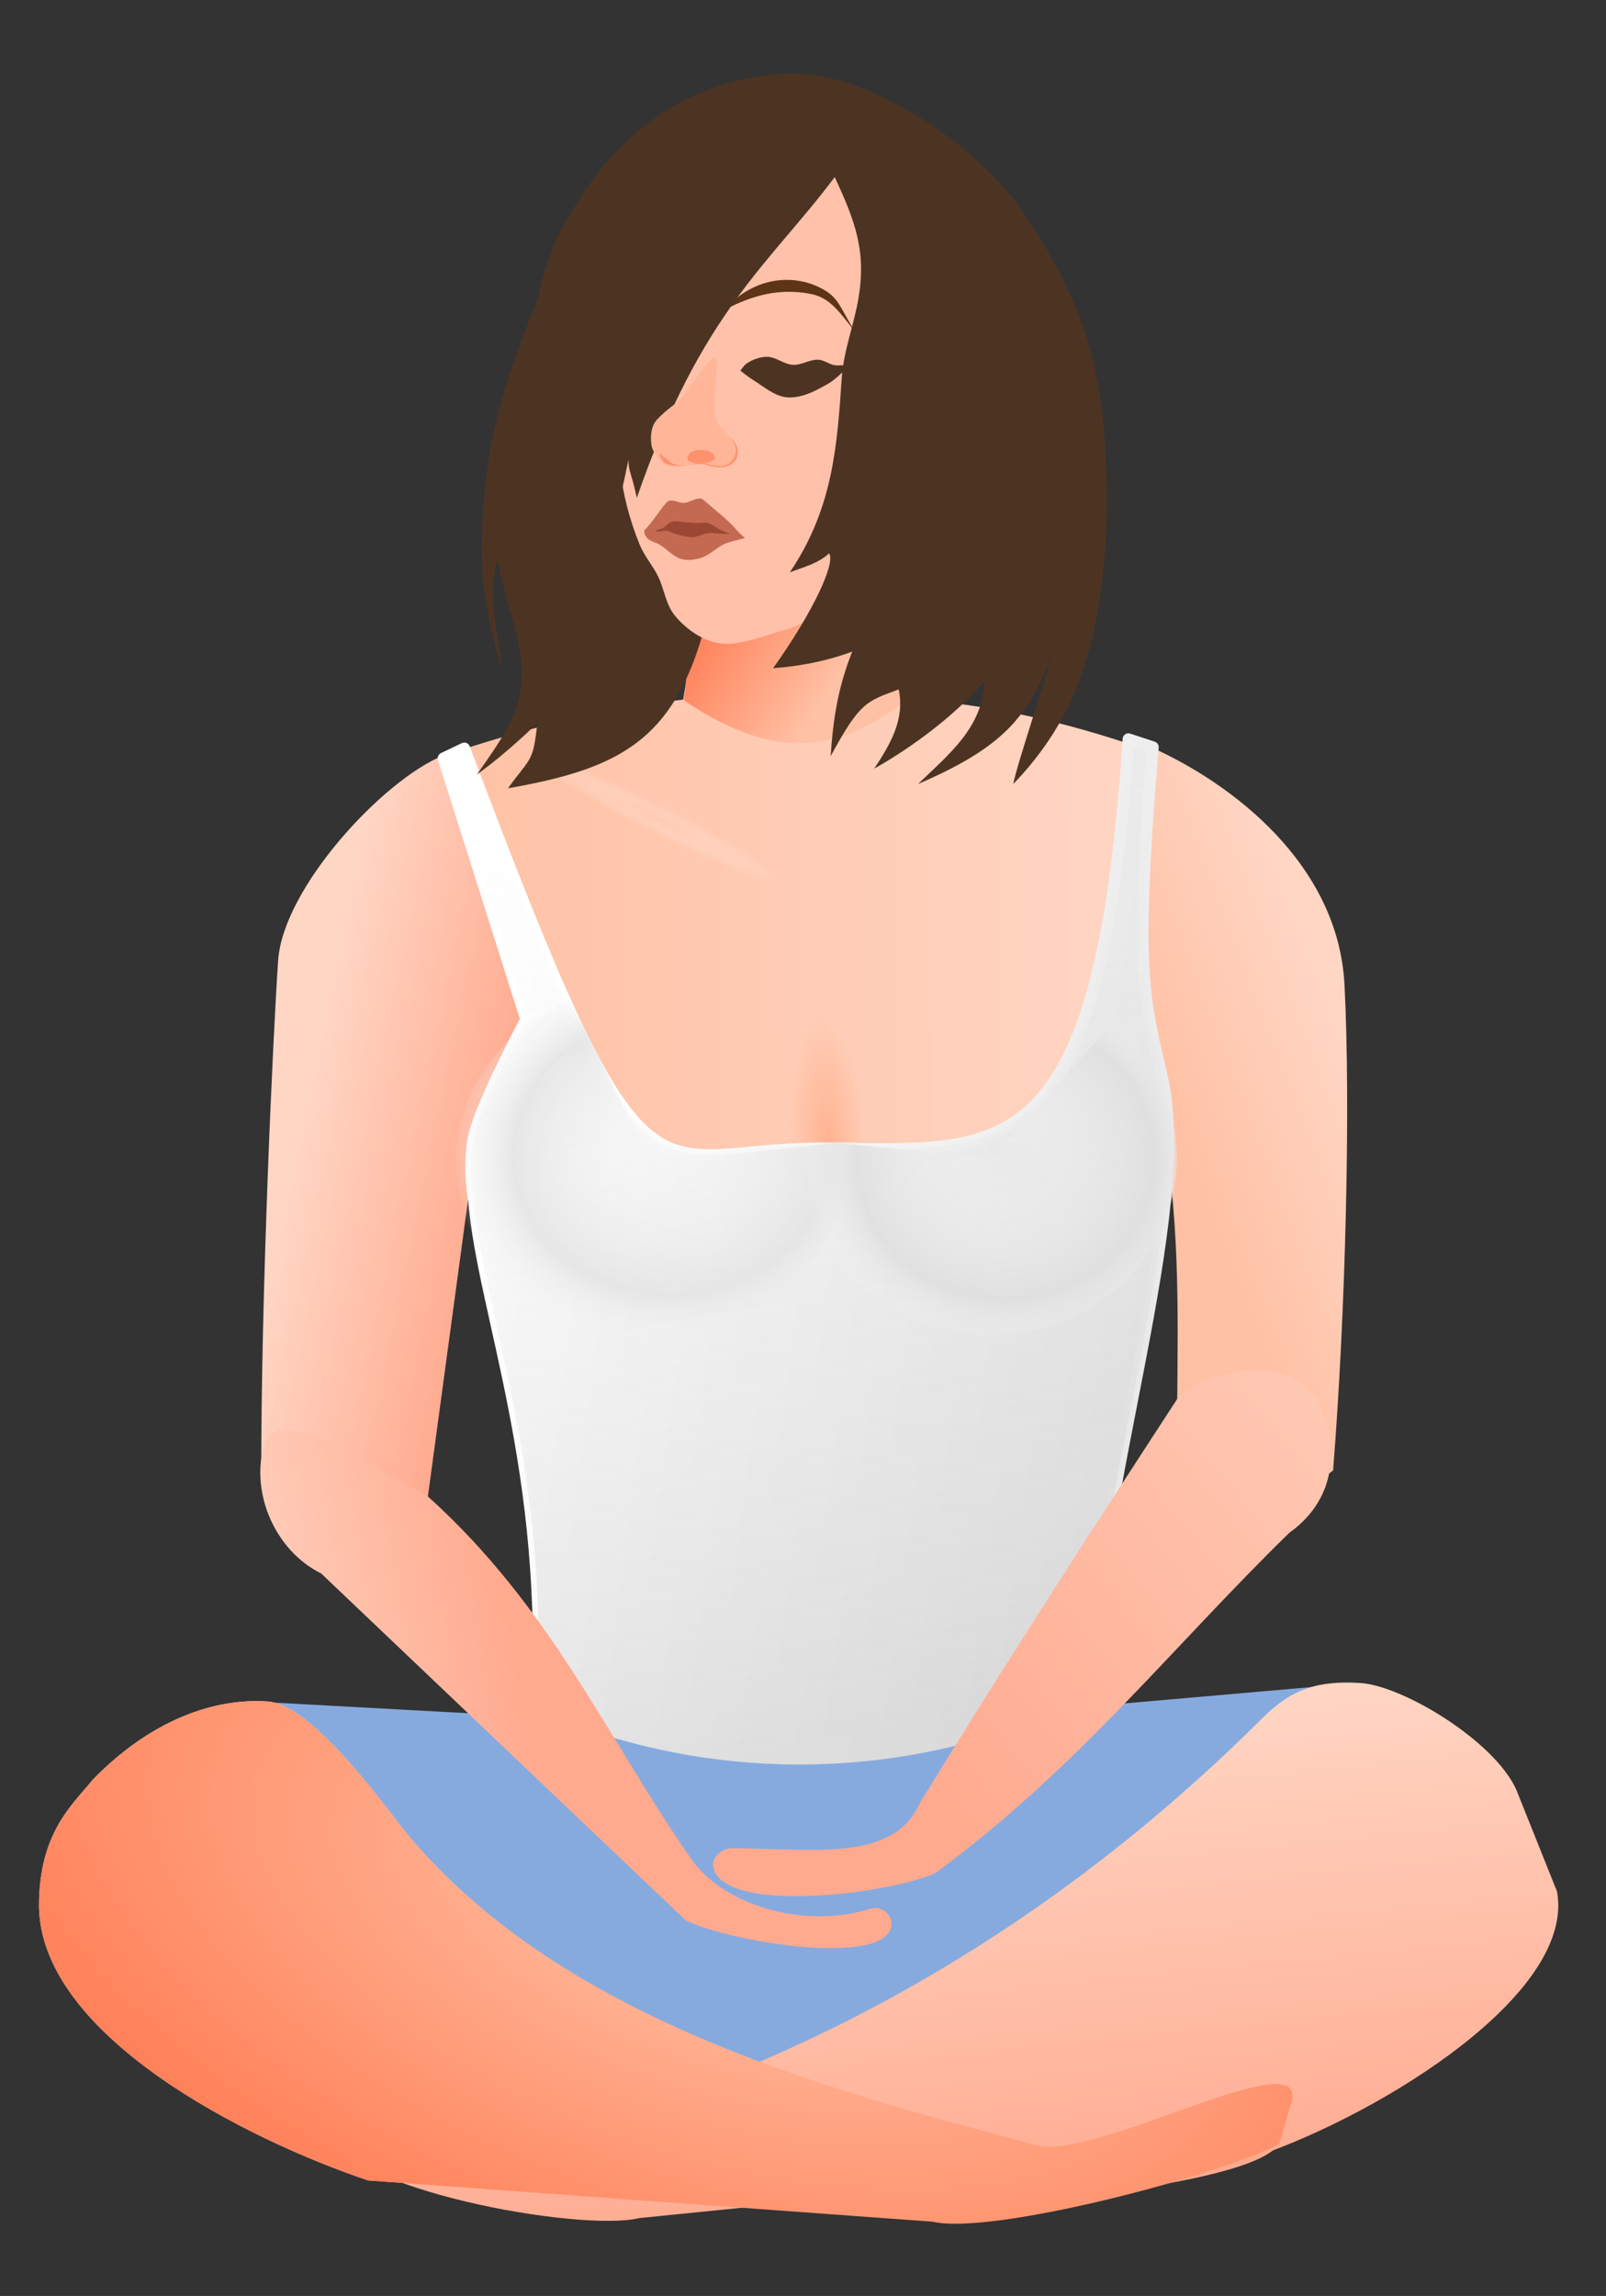
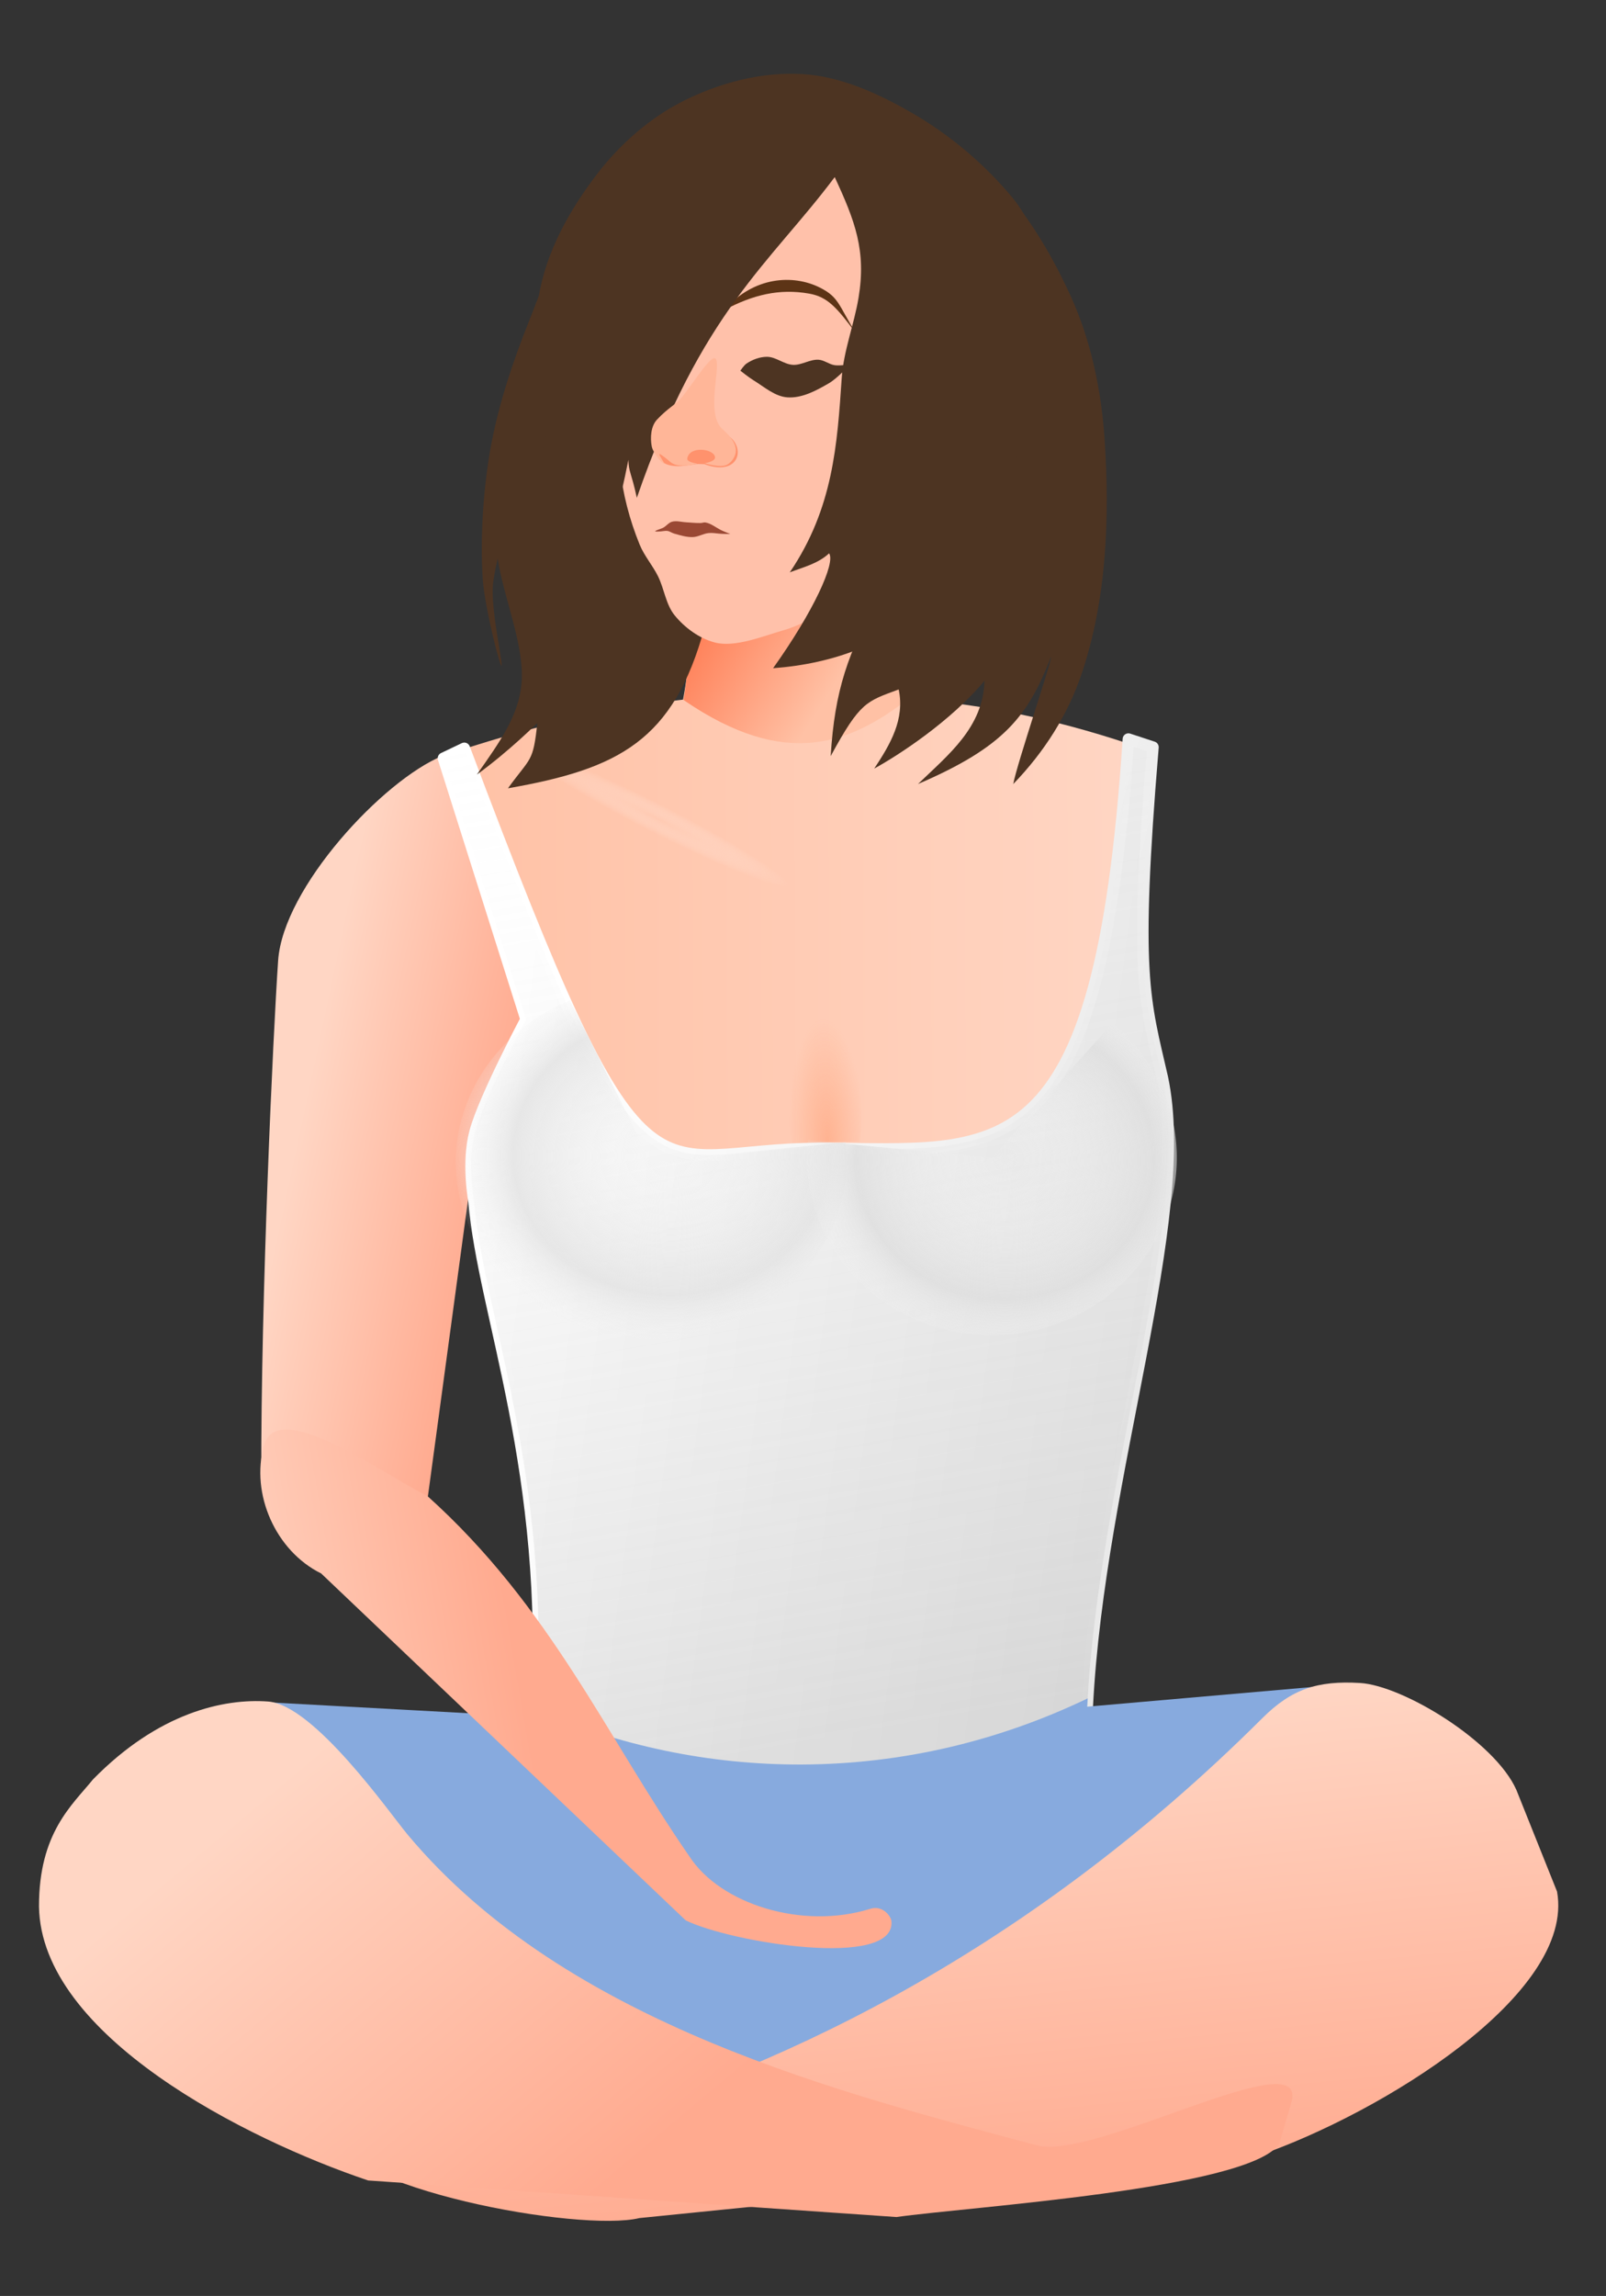
<svg xmlns="http://www.w3.org/2000/svg" xmlns:xlink="http://www.w3.org/1999/xlink" width="233mm" height="333mm" version="1.1" viewBox="0 0 825.59 1179.9">
  <rect x="0" y="0" width="825.59" height="1179.9" fill="#333333" stroke="none" />
  <defs>
    <linearGradient id="q" x1="216.13" x2="479.18" y1="355.7" y2="355.7" gradientTransform="matrix(-.31 .164 .16 .302 383.62 295.98)" gradientUnits="userSpaceOnUse" xlink:href="#j" />
    <linearGradient id="r" x1="339.82" x2="384.66" y1="297.21" y2="268.9" gradientTransform="matrix(-.31 .164 .164 .31 380.19 289.51)" gradientUnits="userSpaceOnUse" xlink:href="#h" />
    <linearGradient id="h">
      <stop stop-color="#ffc1a5" offset="0" />
      <stop stop-color="#ff8058" offset="1" />
    </linearGradient>
    <linearGradient id="j">
      <stop stop-color="#ffd6c4" offset="0" />
      <stop stop-color="#ffc1a5" offset="1" />
    </linearGradient>
    <linearGradient id="s" x1="147.87" x2="213.45" y1="407.63" y2="432.43" gradientTransform="matrix(-.31 .164 .164 .31 380.19 289.51)" gradientUnits="userSpaceOnUse" xlink:href="#j" />
    <linearGradient id="t" x1="546.76" x2="472.36" y1="518.99" y2="534.49" gradientTransform="matrix(-.31 .164 .158 .298 384.08 296.85)" gradientUnits="userSpaceOnUse" xlink:href="#e" />
    <linearGradient id="u" x1="455.23" x2="155.33" y1="490.01" y2="565.64" gradientTransform="matrix(-.31 .164 .164 .31 380.19 289.51)" gradientUnits="userSpaceOnUse" xlink:href="#i" />
    <linearGradient id="i">
      <stop stop-color="#fff" offset="0" />
      <stop stop-color="#e3e3e3" offset="1" />
    </linearGradient>
    <linearGradient id="v" x1="463.29" x2="179.51" y1="496.83" y2="535.26" gradientTransform="matrix(-.31 .164 .164 .31 380.19 289.51)" gradientUnits="userSpaceOnUse" xlink:href="#i" />
    <linearGradient id="w" x1="360.93" x2="433.95" y1="678.15" y2="261.08" gradientTransform="matrix(-.31 .164 .164 .31 380.19 289.51)" gradientUnits="userSpaceOnUse">
      <stop stop-color="#bbb" stop-opacity=".368" offset="0" />
      <stop stop-color="#fff" stop-opacity="0" offset="1" />
    </linearGradient>
    <linearGradient id="x" x1="74.263" x2="305.69" y1="502.75" y2="688.59" gradientTransform="matrix(-.31 .164 .164 .31 380.19 289.51)" gradientUnits="userSpaceOnUse" xlink:href="#e" />
    <linearGradient id="y" x1="-385.47" x2="-278.64" y1="814.97" y2="758.13" gradientTransform="matrix(.351 -.009 .073 .343 380.19 289.51)" gradientUnits="userSpaceOnUse" xlink:href="#e" />
    <linearGradient id="z" x1="316.87" x2="342.84" y1="598.37" y2="784.6" gradientTransform="matrix(-.263 .232 .232 .263 379.69 288.58)" gradientUnits="userSpaceOnUse" xlink:href="#e" />
    <linearGradient id="e">
      <stop stop-color="#ffd6c4" offset="0" />
      <stop stop-color="#ffaa8f" offset="1" />
    </linearGradient>
    <linearGradient id="aa" x1="518.35" x2="395.6" y1="671.43" y2="818.35" gradientTransform="matrix(-.31 .164 .164 .31 380.19 289.51)" gradientUnits="userSpaceOnUse" xlink:href="#e" />
    <radialGradient id="m" cx="-6.242" cy="401.33" r="86.138" gradientTransform="matrix(1.101 0 1.1721e-8 .834 -.114 71.467)" gradientUnits="userSpaceOnUse">
      <stop stop-color="#f7f7f7" stop-opacity="0" offset="0" />
      <stop stop-color="#e4e4e4" stop-opacity=".867" offset=".715" />
      <stop stop-color="#f5f5f5" stop-opacity="0" offset="1" />
    </radialGradient>
    <radialGradient id="l" cx="6.899" cy="404.84" r="86.138" gradientTransform="matrix(1.101 0 1.1721e-8 .834 -.114 71.467)" gradientUnits="userSpaceOnUse">
      <stop stop-color="#f7f7f7" stop-opacity="0" offset="0" />
      <stop stop-color="#dfdfdf" stop-opacity=".867" offset=".715" />
      <stop stop-color="#f5f5f5" stop-opacity="0" offset="1" />
    </radialGradient>
    <linearGradient id="p">
      <stop stop-color="#ffcbb4" stop-opacity=".69" offset="0" />
      <stop stop-color="#fff1eb" stop-opacity="0" offset="1" />
    </linearGradient>
    <radialGradient id="n" cx="367.53" cy="725.27" r="230.22" gradientTransform="matrix(-.456 .081 .04 .223 523.54 388.92)" gradientUnits="userSpaceOnUse" xlink:href="#h" />
    <radialGradient id="o" cx="980.26" cy="460.2" r="22.263" gradientTransform="matrix(.194 -.111 .348 .605 .078 315.35)" gradientUnits="userSpaceOnUse">
      <stop stop-color="#ff8b58" stop-opacity=".386" offset="0" />
      <stop stop-color="#ff8b58" stop-opacity="0" offset="1" />
    </radialGradient>
    <radialGradient id="g" cx="1048.5" cy="457.24" r="80.483" gradientTransform="matrix(1 0 0 .793 0 94.454)" gradientUnits="userSpaceOnUse" xlink:href="#p" />
    <linearGradient id="ae" x1="53.063" x2="55.06" y1="235.49" y2="240.71" gradientUnits="userSpaceOnUse" xlink:href="#a" />
    <linearGradient id="af" x1="38.532" x2="40.315" y1="223.36" y2="223.84" gradientUnits="userSpaceOnUse" xlink:href="#c" />
    <linearGradient id="ag" x1="53.208" x2="54.59" y1="221.94" y2="225.56" gradientUnits="userSpaceOnUse" xlink:href="#c" />
    <linearGradient id="ah" x1="53.88" x2="53.169" y1="231.12" y2="229.26" gradientUnits="userSpaceOnUse">
      <stop stop-color="#C295BA" offset="0" />
      <stop stop-color="#E2BFD9" offset="1" />
    </linearGradient>
    <linearGradient id="ai" x1="42.895" x2="44.564" y1="213.77" y2="214.22" gradientUnits="userSpaceOnUse" xlink:href="#c" />
    <linearGradient id="aj" x1="53.864" x2="53.01" y1="221.52" y2="219.29" gradientUnits="userSpaceOnUse" xlink:href="#k" />
    <linearGradient id="ak" x1="29.256" x2="36.888" y1="199.89" y2="201.26" gradientUnits="userSpaceOnUse">
      <stop stop-color="#D4ACCD" offset="0" />
      <stop stop-color="#EFD9E9" offset="1" />
    </linearGradient>
    <linearGradient id="al" x1="40.121" x2="46.658" y1="225.82" y2="227.61" gradientUnits="userSpaceOnUse" xlink:href="#a" />
    <linearGradient id="am" x1="57.107" x2="60.046" y1="228.03" y2="235.72" gradientUnits="userSpaceOnUse" xlink:href="#a" />
    <linearGradient id="an" x1="40.772" x2="34.744" y1="221.18" y2="219.53" gradientUnits="userSpaceOnUse" xlink:href="#b" />
    <linearGradient id="ao" x1="50.507" x2="51.157" y1="229.69" y2="231.39" gradientUnits="userSpaceOnUse" xlink:href="#d" />
    <linearGradient id="ap" x1="50.889" x2="53.312" y1="231.04" y2="237.37" gradientUnits="userSpaceOnUse" xlink:href="#c" />
    <linearGradient id="aq" x1="43.117" x2="37.876" y1="214.79" y2="213.36" gradientUnits="userSpaceOnUse" xlink:href="#b" />
    <linearGradient id="ar" x1="51.757" x2="48.063" y1="233.16" y2="223.5" gradientUnits="userSpaceOnUse" xlink:href="#b" />
    <linearGradient id="as" x1="36.939" x2="38.771" y1="220.11" y2="220.61" gradientUnits="userSpaceOnUse" xlink:href="#d" />
    <linearGradient id="at" x1="31.572" x2="32.6" y1="202.8" y2="202.98" gradientUnits="userSpaceOnUse" xlink:href="#d" />
    <linearGradient id="au" x1="33.485" x2="34.543" y1="203.13" y2="203.32" gradientUnits="userSpaceOnUse" xlink:href="#d" />
    <linearGradient id="av" x1="40.961" x2="43.395" y1="218.41" y2="219.08" gradientUnits="userSpaceOnUse" xlink:href="#c" />
    <linearGradient id="aw" x1="33.958" x2="36.242" y1="201.69" y2="202.1" gradientUnits="userSpaceOnUse" xlink:href="#b" />
    <linearGradient id="ay" x1="38.378" x2="39.917" y1="219.05" y2="219.48" gradientUnits="userSpaceOnUse" xlink:href="#d" />
    <linearGradient id="az" x1="36.146" x2="41.85" y1="205.2" y2="206.22" gradientUnits="userSpaceOnUse" xlink:href="#a" />
    <linearGradient id="ba" x1="54.071" x2="58.562" y1="222.64" y2="234.39" gradientUnits="userSpaceOnUse" xlink:href="#a" />
    <linearGradient id="bb" x1="42.544" x2="50.935" y1="215.32" y2="217.61" gradientUnits="userSpaceOnUse" xlink:href="#a" />
    <linearGradient id="k" x1="40.075" x2="35.625" y1="199.14" y2="198.34" gradientUnits="userSpaceOnUse">
      <stop stop-color="#C192B1" offset="0" />
      <stop stop-color="#EFD9E9" offset="1" />
    </linearGradient>
    <linearGradient id="bc" x1="33.624" x2="52.453" y1="217.34" y2="222.49" gradientUnits="userSpaceOnUse" xlink:href="#f" />
    <linearGradient id="d" x1="48.361" x2="49.167" y1="229.73" y2="231.84" gradientUnits="userSpaceOnUse">
      <stop stop-color="#F7C44A" offset="0" />
      <stop stop-color="#FFFA94" offset="1" />
    </linearGradient>
    <linearGradient id="bd" x1="50.01" x2="58.873" y1="219.32" y2="242.5" gradientUnits="userSpaceOnUse" xlink:href="#f" />
    <linearGradient id="be" x1="36.537" x2="39.599" y1="200.77" y2="201.32" gradientUnits="userSpaceOnUse" xlink:href="#c" />
    <linearGradient id="c" x1="32.124" x2="35.98" y1="205.59" y2="206.28" gradientUnits="userSpaceOnUse">
      <stop stop-color="#E2BFD9" offset="0" />
      <stop stop-color="#F3E6F1" offset="1" />
    </linearGradient>
    <linearGradient id="f" x1="25.817" x2="42.024" y1="201.21" y2="204.12" gradientUnits="userSpaceOnUse">
      <stop stop-color="#1F1A17" offset="0" />
      <stop stop-color="#1F1A17" offset="1" />
    </linearGradient>
    <linearGradient id="ab" x1="39.554" x2="51.131" y1="221.25" y2="224.41" gradientUnits="userSpaceOnUse" xlink:href="#a" />
    <linearGradient id="ac" x1="40.922" x2="51.942" y1="218.14" y2="221.16" gradientUnits="userSpaceOnUse" xlink:href="#a" />
    <linearGradient id="ad" x1="56.509" x2="60.512" y1="219.67" y2="230.14" gradientUnits="userSpaceOnUse" xlink:href="#a" />
    <linearGradient id="a" x1="32.062" x2="40.998" y1="205.62" y2="207.23" gradientUnits="userSpaceOnUse">
      <stop stop-color="#C192B1" offset="0" />
      <stop stop-color="#E2BFD9" offset="1" />
    </linearGradient>
    <linearGradient id="b" x1="33.184" x2="26.486" y1="206.41" y2="205.21" gradientUnits="userSpaceOnUse">
      <stop stop-color="#C295BA" offset="0" />
      <stop stop-color="#EFD9E9" offset="1" />
    </linearGradient>
    <style type="text/css">.str3 {stroke:black;stroke-width:0.076;stroke-linejoin:bevel}
    .str1 {stroke:black;stroke-width:0.153}
    .str0 {stroke:black;stroke-width:0.176}
    .str2 {stroke:black;stroke-width:0.177}
    .fil11 {fill:none}
    .fil20 {fill:black}
    .fil18 {fill:#00CCFF}
    .fil14 {fill:#330000}
    .fil13 {fill:#336633}
    .fil10 {fill:#660000}
    .fil15 {fill:#990000}
    .fil4 {fill:#990033}
    .fil8 {fill:#996600}
    .fil21 {fill:#AF8E34}
    .fil9 {fill:#E5E5E5}
    .fil12 {fill:#E69B8A}
    .fil19 {fill:#E86F43}
    .fil17 {fill:#F3EC0B}
    .fil27 {fill:#FCADA6}
    .fil26 {fill:#FCB3AB}
    .fil25 {fill:#FCB8B0}
    .fil24 {fill:#FCBDB5}
    .fil23 {fill:#FCC3BA}
    .fil22 {fill:#FCC8BF}
    .fil5 {fill:#FCCDC3}
    .fil3 {fill:#FF3300}
    .fil16 {fill:#FFFB06}
    .fil7 {fill:white}
    .fil6 {fill:black;fill-rule:nonzero}
    .fil1 {fill:#B7B7B7;fill-rule:nonzero}
    .fil2 {fill:#CDCDCD;fill-rule:nonzero}
    .fil0 {fill:white;fill-rule:nonzero}
    .fil32 {fill:url(#b)}
    .fil30 {fill:url(#a)}
    .fil57 {fill:url(#ad)}
    .fil40 {fill:url(#ac)}
    .fil41 {fill:url(#ab)}
    .fil28 {fill:url(#f)}
    .fil37 {fill:url(#c)}
    .fil31 {fill:url(#be)}
    .fil51 {fill:url(#bd)}
    .fil60 {fill:url(#d)}
    .fil39 {fill:url(#bc)}
    .fil38 {fill:url(#k)}
    .fil42 {fill:url(#bb)}
    .fil54 {fill:url(#ba)}
    .fil29 {fill:url(#az)}
    .fil49 {fill:url(#ay)}
    .fil34 {fill:url(#aw)}
    .fil45 {fill:url(#av)}
    .fil35 {fill:url(#au)}
    .fil36 {fill:url(#at)}
    .fil50 {fill:url(#as)}
    .fil56 {fill:url(#ar)}
    .fil46 {fill:url(#aq)}
    .fil55 {fill:url(#ap)}
    .fil59 {fill:url(#ao)}
    .fil48 {fill:url(#an)}
    .fil53 {fill:url(#am)}
    .fil43 {fill:url(#al)}
    .fil33 {fill:url(#ak)}
    .fil62 {fill:url(#aj)}
    .fil44 {fill:url(#ai)}
    .fil58 {fill:url(#ah)}
    .fil61 {fill:url(#ag)}
    .fil47 {fill:url(#af)}
    .fil52 {fill:url(#ae)}</style>
    <pattern id="ax" width="254.176" height="182.563" patternTransform="translate(105 -34.062)" patternUnits="userSpaceOnUse" viewBox="105 -33.886 254 182.386">
      <clipPath>
        <path d="m105 148.5h254v-182.39h-254v182.39z" />
      </clipPath>
      <polygon class="fil0" points="79.6 -59.286 384.4 -59.286 384.4 173.9 79.6 173.9" />
    </pattern>
    <pattern id="bf" width="254.176" height="182.563" patternTransform="translate(105 -34.062)" patternUnits="userSpaceOnUse" viewBox="105 -33.886 254 182.386">
      <clipPath>
        <path d="m105 148.5h254v-182.39h-254v182.39z" />
      </clipPath>
      <polygon class="fil0" points="79.6 -59.286 384.4 -59.286 384.4 173.9 79.6 173.9" />
    </pattern>
    <style type="text/css">.str0 {stroke:#1F1A17;stroke-width:0.076}
    .str1 {stroke:#DD733A;stroke-width:0.076}
    .str2 {stroke:#E6BD9C;stroke-width:0.076}
    .fil3 {fill:#1F1A17}
    .fil13 {fill:#383431}
    .fil12 {fill:#4D4948}
    .fil15 {fill:#605D5C}
    .fil9 {fill:#8F5444}
    .fil16 {fill:#DA251D}
    .fil11 {fill:white}
    .fil5 {fill:#4A371D}
    .fil4 {fill:#DD733A}
    .fil6 {fill:#E6BD9C}
    .fil8 {fill:#EF4200}
    .fil10 {fill:#F1B55A}
    .fil18 {fill:#FFAD1E}
    .fil7 {fill:#FFEFCE}
    .fil1 {fill:#B7B7B7;fill-rule:nonzero}
    .fil2 {fill:#CDCDCD;fill-rule:nonzero}
    .fil0 {fill:white;fill-rule:nonzero}
    .fil14 {fill:url(#b)}
    .fil17 {fill:url(#a)}</style>
    <style type="text/css">.fil6 {fill:#0093DD}
    .fil10 {fill:#1F1A17}
    .fil5 {fill:#DA251D}
    .fil3 {fill:#E77817}
    .fil9 {fill:#EF9BA0}
    .fil11 {fill:white}
    .fil7 {fill:#962929}
    .fil4 {fill:#F7C6C6}
    .fil8 {fill:#1F1A17;fill-rule:nonzero}
    .fil1 {fill:#B7B7B7;fill-rule:nonzero}
    .fil2 {fill:#CDCDCD;fill-rule:nonzero}
    .fil0 {fill:white;fill-rule:nonzero}</style>
    <style type="text/css">.fil3 {fill:#1F1A17}
    .fil1 {fill:#B7B7B7;fill-rule:nonzero}
    .fil2 {fill:#CDCDCD;fill-rule:nonzero}
    .fil0 {fill:white;fill-rule:nonzero}</style>
    <style type="text/css">.fil3 {fill:#A15E1D}
    .fil1 {fill:#B7B7B7;fill-rule:nonzero}
    .fil2 {fill:#CDCDCD;fill-rule:nonzero}
    .fil0 {fill:white;fill-rule:nonzero}</style>
    <style type="text/css">.fil3 {fill:#1F1A17}
    .fil4 {fill:#DA251D}
    .fil8 {fill:#DEDEDD}
    .fil6 {fill:#EFEEEE}
    .fil7 {fill:#FCDB00}
    .fil5 {fill:white}
    .fil1 {fill:#B7B7B7;fill-rule:nonzero}
    .fil2 {fill:#CDCDCD;fill-rule:nonzero}
    .fil0 {fill:white;fill-rule:nonzero}</style>
    <style type="text/css">.str0 {stroke:#1F1A17;stroke-width:0.076;stroke-linecap:round}
    .fil4 {fill:none}
    .fil3 {fill:#C2C1C1}
    .fil5 {fill:white}
    .fil1 {fill:#B7B7B7;fill-rule:nonzero}
    .fil2 {fill:#CDCDCD;fill-rule:nonzero}
    .fil0 {fill:white;fill-rule:nonzero}</style>
    <style type="text/css">.fil3 {fill:black}
    .fil1 {fill:#B7B7B7;fill-rule:nonzero}
    .fil2 {fill:#CDCDCD;fill-rule:nonzero}
    .fil0 {fill:white;fill-rule:nonzero}</style>
    <style type="text/css">.fil8 {fill:#0093DD}
    .fil10 {fill:#1F1A17}
    .fil7 {fill:#495F5F}
    .fil5 {fill:#A29962}
    .fil6 {fill:#DA251D}
    .fil11 {fill:#FFF500}
    .fil4 {fill:#1F1A17}
    .fil3 {fill:#E77817}
    .fil9 {fill:white}
    .fil1 {fill:#B7B7B7;fill-rule:nonzero}
    .fil2 {fill:#CDCDCD;fill-rule:nonzero}
    .fil0 {fill:white;fill-rule:nonzero}</style>
    <style type="text/css">.fil3 {fill:#D2B766}
    .fil4 {fill:#FFFCC8}
    .fil1 {fill:#B7B7B7;fill-rule:nonzero}
    .fil2 {fill:#CDCDCD;fill-rule:nonzero}
    .fil0 {fill:white;fill-rule:nonzero}
    .fil5 {fill:#D2B766;fill-rule:nonzero}
    .fil6 {fill:url(#b)}
    .fil7 {fill:url(#a)}</style>
    <style type="text/css">.str0 {stroke:#1F1A17;stroke-width:0.255}
    .fil4 {fill:none}
    .fil3 {fill:white}
    .fil1 {fill:#B7B7B7;fill-rule:nonzero}
    .fil2 {fill:#CDCDCD;fill-rule:nonzero}
    .fil0 {fill:white;fill-rule:nonzero}</style>
    <style type="text/css">.fil3 {fill:#1F1A17;fill-rule:nonzero}
    .fil1 {fill:#B7B7B7;fill-rule:nonzero}
    .fil2 {fill:#CDCDCD;fill-rule:nonzero}
    .fil0 {fill:white;fill-rule:nonzero}</style>
    <style type="text/css">.fil5 {fill:none}
    .fil4 {fill:#1F1A17}
    .fil3 {fill:#1F1A17;fill-rule:nonzero}
    .fil1 {fill:#B7B7B7;fill-rule:nonzero}
    .fil2 {fill:#CDCDCD;fill-rule:nonzero}
    .fil0 {fill:white;fill-rule:nonzero}</style>
    <style type="text/css">.str0 {stroke:#1F1A17;stroke-width:0.076}
    .fil10 {fill:none}
    .fil3 {fill:#DA251D}
    .fil8 {fill:#FFF500}
    .fil9 {fill:#766932}
    .fil5 {fill:#9A2928}
    .fil6 {fill:#A82927}
    .fil7 {fill:#B6AC2D}
    .fil1 {fill:#B7B7B7;fill-rule:nonzero}
    .fil2 {fill:#CDCDCD;fill-rule:nonzero}
    .fil0 {fill:white;fill-rule:nonzero}
    .fil4 {fill:url(#b)}
    .fil11 {fill:url(#a)}</style>
    <style type="text/css">.fil3 {fill:#1F1A17}
    .fil4 {fill:#1F1A17;fill-rule:nonzero}
    .fil1 {fill:#B7B7B7;fill-rule:nonzero}
    .fil2 {fill:#CDCDCD;fill-rule:nonzero}
    .fil0 {fill:white;fill-rule:nonzero}</style>
    <style type="text/css">.fil8 {fill:#C0A062}
    .fil7 {fill:#DA251D}
    .fil5 {fill:#FFF500}
    .fil3 {fill:#848282}
    .fil9 {fill:#A2241C}
    .fil4 {fill:#ABAAAA}
    .fil6 {fill:#B7673C}
    .fil1 {fill:#B7B7B7;fill-rule:nonzero}
    .fil2 {fill:#CDCDCD;fill-rule:nonzero}
    .fil0 {fill:white;fill-rule:nonzero}</style>
  </defs>
  <g transform="translate(248.99 341.6)">
    <g transform="translate(661.8 -78.555)">
      <g transform="matrix(.098 0 0 .102 -775.33 -13.429)">
        <g transform="matrix(4 0 0 4 -7620.5 -11360)">
          <g transform="matrix(10.172 0 0 9.777 -1267 -1059.1)">
            <g transform="matrix(.885 .465 -.465 .885 299.99 -109.1)">
              <path d="m323.69 416.95c2.56 4.37 5.29 11.97 9.38 12.96 9.12-4.06 19.25-6.89 30.37-8.52l19.37 58.29-54.24 29.8-45.14-45.14c7.75-8.13 15.74-15.23 24.09-20.88-2.1-6.85-5.16-11.81-7.2-14.73l23.37-11.78z" fill="url(#q)" />
              <path d="m323.31 411.42-25.64 13.6c4.92 5.98 7.77 12.18 9.94 18.45 15.97 1.89 21.62-5.1 25.57-13.56l-9.87-18.49z" fill="url(#r)" />
-               <path d="m364.05 420.8c11.07-0.65 28.07 2.04 36.07 15.51 7.88 13.28 19.73 37.21 27.81 56.09l-9.67 21.23c-11.23-12-19.19-41.38-38.34-58.84l-15.87-33.99z" fill="url(#s)" />
              <path d="m283.42 464.31 33.24 28.27-5.45 16.04 17.6 48.34-22.79 0.58c-10.92-20.65-25.3-51.44-29.09-60.04-3.79-8.62 1.17-26.85 6.49-33.19z" fill="url(#t)" />
              <path d="m364.01 420.7c11.57 27.32 14.18 29.32 20.89 37.15 11.89 14.3 16.45 48.85 29.12 76.25-11.97 22.71-30.26 37.28-62.24 34.2-13.04-28.9-30.23-42.78-38.03-55.06 0 0-3.13-3.93-4.05-7.97-0.99-4.35-0.93-15.92-0.93-15.92l-25.08-24.83 1.78-2.38c50.48 44.92 44.5 34.84 64.58 24.31 20.55-10.77 33.79-13.22 10.68-65.2l3.28-0.55z" fill="url(#v)" stroke="url(#u)" stroke-linejoin="round" stroke-width="1.492" />
              <path d="m364.01 420.7c11.57 27.32 14.18 29.32 20.89 37.15 11.89 14.3 16.45 48.85 29.12 76.25-11.97 22.71-30.26 37.28-62.24 34.2-13.04-28.9-30.23-42.78-38.03-55.06 0 0-3.13-3.93-4.05-7.97-0.99-4.35-0.93-15.92-0.93-15.92l-25.08-24.83 1.78-2.38c50.48 44.92 44.5 34.84 64.58 24.31 20.55-10.77 33.79-13.22 10.68-65.2l3.28-0.55z" fill="url(#w)" />
              <path d="m443.59 515.11 18.84 36.19-60.2 50.38-72.38 3.85-9.88-22.67 31.81-14.56c-0.12-0.27-0.24-0.53-0.37-0.8 11.53-0.9 22.89-4.06 33.51-9.69 11.55-6.13 21.15-14.6 28.66-24.69 0.15 0.33 0.29 0.66 0.44 0.98l29.57-18.99z" fill="#87aade" />
-               <path d="m405.89 493.16c-2.16 22.93-3.85 41.71-5.2 62 0.54 8.36-9.51 11.6-18.63 16.34-1.61 0.84-1.62 2.54-1.3 3.06 3.47 5.56 21.78-7.06 25.9-12.38 9.94-20.37 13.51-40.06 20.02-60.07 3.13-6.15 1.04-12.43-4.46-16.48-5.49-4.06-13.19 1.38-16.33 7.53z" fill="url(#x)" />
              <path d="m326.06 549.64c20.74 5.26 34.7 16.61 51.52 25.4 6.39 3.59 17.32 1.63 23.8-4.88 1.21-1.2 2.82-0.35 3.14 0.14 3.44 5.24-17.02 12.08-23.53 12.26l-62.41-17.71c-6.51 0.17-12.84-4.81-14.2-11.18s15.17-3.85 21.68-4.03z" fill="url(#y)" />
              <path d="m443.75 515.03c-5.03 2.27-7.46 4.81-9.05 9.88-13.26 42.35-35.59 70.68-54.7 88.6-5.91 5.21-36.81 4.48-31.61 10.39l4.05 4.12c5.21 5.92 35.2-3.52 41.11-8.72l66.94-44.27c11.41-12.13 26.51-37.42 18.25-48.02l-10.74-9.16c-5.37-4.25-19.2-5.1-24.25-2.82z" fill="url(#z)" />
              <path d="m320.21 582.64c5.46-2.37 20.59 5.45 23.88 6.81 29.67 12.23 65.66 3.31 90.58-2.31 7.63-1.97 24.36-27.96 26.34-20.33l1.14 5.66c-0.81 7-31.9 25.93-39.31 31.29l-62.51 27.52c-16.44 2.64-46.03 3.12-54-11.52-4.43-8.41-2.28-13.56-1.45-17.72 3.46-11.55 10.07-17.11 15.33-19.4z" fill="url(#aa)" />
              <path transform="matrix(-.265 .141 .164 .31 264.98 371.24)" d="m36.217 349.05a83.958 65.217 0 0 1 45.016 79.807 83.958 65.217 0 0 1-97.304 43.347 83.958 65.217 0 0 1-65.942-70.485l83.512 6.711z" fill="url(#m)" />
              <path transform="matrix(.251 -.133 .164 .31 302.88 350.79)" d="m56.401 359.09a83.958 65.217 0 0 1 18.391 81.152 83.958 65.217 0 0 1-98.61 30.371 83.958 65.217 0 0 1-58.195-68.893l83.512 6.711z" fill="url(#l)" />
-               <path d="m320.21 582.64c5.46-2.37 20.59 5.45 23.88 6.81 29.67 12.23 65.66 3.31 90.58-2.31 7.63-1.97 24.36-27.96 26.34-20.33l1.14 5.66c-4.69 6.96-27.29 27.69-34.92 29.66l-66.9 29.15c-16.44 2.64-46.03 3.12-54-11.52-4.43-8.41-2.28-13.56-1.45-17.72 3.46-11.55 10.07-17.11 15.33-19.4z" fill="url(#n)" />
              <path d="m340.53 467.49c-0.27 0.01-0.51 0.06-0.74 0.17-2.41 1.17-1.06 7.68 3.03 14.53 1.19 2 2.48 3.81 3.78 5.34 0.49-0.29 0.97-0.57 1.47-0.86 2.08-1.19 4.13-2.31 6.15-3.38-0.68-1.7-1.58-3.51-2.68-5.34-3.7-6.21-8.37-10.57-11.01-10.46z" fill="url(#o)" />
              <ellipse transform="matrix(.237 -.003 -.001 .029 63.641 448.48)" cx="1048.5" cy="457.24" rx="80.483" ry="63.857" fill="url(#g)" />
              <ellipse transform="matrix(.141 -.186 .022 .014 190.11 628.88)" cx="1048.5" cy="457.24" rx="80.483" ry="63.857" fill="url(#g)" />
            </g>
          </g>
          <path d="m2358.7 2429.7c-52.125 55.648-76.138 132.6-105.41 203.01-20.802 50.036-38.91 101.71-49.451 154.86-10.245 51.66-14.924 117.81-11.173 170.35 2.631 36.841 24.726 118.42 24.726 108.01 0-10.411-12.516-63.973-11.712-96.299 0.317-12.761 6.507-37.739 6.507-37.739 8.4 51.36 35.904 110.4 31.232 158.11-3.872 39.539-27.979 72.224-58.56 113.87 42.944-29.931 79.382-65.067 79.382-65.067-5.726 50.45-8.298 42.11-38.54 82.284 145.02-24.416 217.32-59.655 257.93-202.97 8.725-30.638 10.411-37.946 10.411-37.946l218.63-1.301c-41.237 71.733-58.434 118.58-63.766 201.71 38.855-68.81 46.883-68.837 89.2-83.994 8.213 37.706-10.891 68.878-32.087 99.664 30.767-16.131 100.45-59.421 144.6-110.67-1.683 58.854-47.159 92.955-87.19 130.13 112.98-46.73 144.06-85.137 174.38-160.07 2.924 0-45.182 135.99-49.451 160.07 40.901-40.673 71.538-87.12 89.793-139.24 32.713-93.41 36.882-196.68 29.931-295.4-4.33-61.5-17.844-123.87-44.246-179.59-31.579-66.639-74.382-131.9-132.74-176.98-57.115-44.127-128.4-77.063-200.41-81.985-76.414-5.222-151.93 27.569-222.53 57.259-17.761 7.469-36.279 15.869-49.451 29.931z" fill="#4d3422" />
          <path d="m2376.3 2558.9c-2.373 13.573-5.505 23.978-4.601 37.728 0.927 14.109 7.496 26.595 10.122 40.488 11.122 58.849-15.39 119.87-9.202 179.44 3.475 33.448 12.637 66.58 25.765 97.54 6.017 14.19 16.794 25.904 23.925 39.568 8.387 16.069 10.316 35.905 22.085 49.69 13.534 15.853 32.25 28.909 52.451 34.047 26.835 6.825 64.39-8.34 91.099-15.643 35.594-9.733 70.757-36.524 99.38-59.812 37.979-30.9 61.883-51.015 81.897-95.7 25.748-57.487 19.673-124.55 34.047-185.88 9.902-42.252 38.802-81.847 35.887-125.15-2.767-41.11-21.292-83.329-49.69-113.18-36.872-38.762-90.846-62.591-143.55-71.775-58.733-10.234-126.64-9.79-177.6 21.164-45.661 27.74-73.115 81.878-90.178 132.51-3.728 11.06 0.17 23.47-1.84 34.967z" fill="#ffc1aa" />
          <path d="m2620.7 2598c-39.118-6.643-73.663 1.442-111.34 20.704 38.727-42.71 90.516-45.058 125.28-28.342 25.301 12.166 24.317 21.98 47.257 57.328-24.905-31.892-36.704-45.532-61.192-49.69z" fill="#5d3416" />
          <path d="m2565 2677.6c11.986-0.156 22.534 9.548 34.507 10.122 11.386 0.546 22.21-7.158 33.587-6.441 7.406 0.466 13.811 5.904 21.164 6.902 6.694 0.908 20.244-0.92 20.244-0.92s-17.069 17.563-27.606 23.465c-16.756 9.386-35.589 19.234-54.751 17.944-16.493-1.111-30.382-13.241-44.629-21.624-5.977-3.517-17.024-11.962-17.024-11.962s4.68-6.785 8.052-8.972c7.772-5.04 17.193-8.392 26.456-8.512z" fill="#4d3422" />
          <path d="m2394.7 2855.2c-7.41-32.867-10.643-31.9-11.042-47.85 0 0-7.673 37.045-12.883 55.211-14.118 49.231-29.752 98.214-49.69 145.39-15.807 37.401-55.211 108.58-55.211 108.58s-14.736-163.31-9.202-244.77c3.377-49.708 24.826-97.416 25.765-147.23 0.771-40.856-23.142-81.135-16.563-121.46 9.364-57.404 40.926-111.04 77.296-156.43 30.554-38.13 69.998-70.991 114.1-92.019 47.571-22.68 101.98-36.144 154.59-33.127 49.775 2.854 98.02 23.83 141.71 47.85 50.457 27.741 96.818 64.912 134.35 108.58 41.214 47.958 57.914 140.9 57.961 204.14 0.042 56.08-20.822 55.41-46.918 105.05-60.418 181.95-162.77 270.78-325.6 282.75 53.305-71.777 82.215-133.06 73.468-144.72-14.637 13.054-33.651 17.356-51.531 23.925 57.026-80.861 62.15-161 68.094-244.77 2.444-34.447 16.21-67.19 22.084-101.22 10.192-59.037-4.514-96.462-31.286-151.83-84.362 108.29-174.9 168.75-259.49 403.96z" fill="#4d3422" />
-           <path d="m2436.2 2859.3c6.104-2.611 13.145 2.379 19.784 2.3 8.827-0.105 19.503-9.402 26.225-3.681 14.558 12.39 31.74 24.685 43.249 37.728 3.864 4.379 11.042 10.122 11.042 10.122s-15.08 3.927-21.164 5.521c-13.605 3.564-23.721 16.002-37.268 19.784-7.841 2.189-16.499 3.403-24.385 1.38-11.212-2.875-19.383-12.685-29.446-18.404-5.248-2.982-12.033-3.824-16.103-8.282-2.621-2.871-4.288-6.096-3.451-9.892 9.606-8.057 25.994-34.216 31.516-36.578z" fill="#c56a52" />
          <path d="m2415.6 2789.8c19.584-24.695 58.95-0.743 87.841-13.339 3.602-1.571-3.862-5.603 0-4.88 37.524 11.643 30.027 59.245-20.289 41.199-8.752-0.123-8.875-0.339-11.594 0.118-19.536 3.284-34.296 4.123-44.24-3.497-5.626-4.311-10.403-14.412-11.718-19.602z" fill="#ff926d" />
          <path d="m2453.5 2728.8c-8.559 9.74-17.314 12.547-32.329 27.877-8.276 8.449-9.039 23.25-6.934 33.723 1.854 9.226 16.84 25.184 16.349 21.009-2.774-4.361-9.076-13.208-5.044-11.09 1.399 0.735 8.977 6.227 11.85 8.721 5.769 5.01 10.773 5.389 18.409 5.652 6.803 0.234 18.028-2.589 18.028-2.589s-13.751-1.617-13.013-6.316c2.65-16.878 36.276-12.278 36.438-1.301 0.075 5.141-13.664 7.157-13.664 7.157s20.544 6.351 29.28 1.952c6.448-3.247 11.772-11 11.712-18.219-0.091-10.948-10.052-20.037-18.219-27.328-21.727-19.399-0.47-80.299-8.463-88.169-5.89-5.8-31.044 33.724-44.399 48.922z" fill="#ffb698" />
          <path d="m2428.1 2893.4c4.687-1.739 7.828-6.743 12.653-8.052 5.999-1.627 12.424 0.425 18.634 0.69 6.366 0.271 12.725 1.119 19.094 0.92 2.082-0.065 4.156-1.032 6.211-0.69 7.106 1.18 13.128 5.946 19.554 9.202 4.438 2.249 13.113 5.291 13.113 5.291s-9.936 0.052-14.953-0.46c-4.507-0.46-9.063-1.117-13.573-0.69-7.073 0.67-13.603 4.84-20.704 5.061-8.254 0.258-16.405-2.247-24.385-4.371-3.305-0.88-6.246-3.295-9.662-3.451-2.768-0.127-5.287 0.497-8.052 0.69-13.644 0.954-5.04-1.502 2.07-4.141z" fill="#9a4834" />
        </g>
      </g>
      <symbol transform="matrix(3.543,0,0,3.543,649.48,1118)" fill-rule="evenodd" viewBox="105 -33.883 254 182.383">
        <polygon points="105 -33.883 105 148.5 359 148.5 359 -33.883" fill="url(#bf)" fill-rule="nonzero" />
      </symbol>
      <symbol transform="matrix(3.543,0,0,3.543,649.48,1118)" fill-rule="evenodd" viewBox="105 -33.883 254 182.383">
        <path d="m105 148.5h254v-182.38h-254v182.38zm0 0h254v-182.38h-254v182.38z" fill="url(#ax)" fill-rule="nonzero" />
      </symbol>
      <symbol transform="matrix(3.543,0,0,3.543,649.48,1118)" fill-rule="evenodd" viewBox="105 -33.883 254 182.383">
        <path class="fil1" d="m105 148.5h254v-182.38h-254v182.38zm89.665-163.47c-0.401 0.077-0.798 0.161-1.192 0.248-0.09 0.021-0.179 0.041-0.269 0.062-0.193 0.044-0.387 0.09-0.579 0.135-0.048 0.012-0.1 0.023-0.147 0.035-0.059 0.015-0.119 0.033-0.178 0.048-0.383 0.097-0.763 0.192-1.14 0.298-5e-3 0.003-0.01 0.006-0.015 7e-3 -0.028 0.008-0.057 0.015-0.084 0.023-0.342 0.098-0.682 0.203-1.02 0.309-0.035 0.011-0.071 0.019-0.105 0.03-0.338 0.106-0.675 0.215-1.008 0.329-0.137 0.047-0.27 0.101-0.406 0.147-0.113 0.042-0.225 0.08-0.338 0.121-0.157 0.058-0.317 0.112-0.474 0.17-0.309 0.117-0.613 0.241-0.918 0.365-0.08 0.032-0.16 0.064-0.239 0.096-0.088 0.036-0.175 0.072-0.263 0.109-0.222 0.092-0.442 0.186-0.663 0.283-0.356 0.156-0.707 0.318-1.058 0.484-0.298 0.14-0.597 0.285-0.892 0.432-0.012 0.006-0.023 0.012-0.036 0.019-0.153 0.076-0.304 0.154-0.458 0.233-0.091 0.047-0.181 0.094-0.272 0.142-0.143 0.074-0.289 0.144-0.432 0.219-0.026 0.015-0.05 0.03-0.076 0.044-0.153 0.083-0.304 0.167-0.456 0.249-0.077 0.043-0.154 0.085-0.23 0.128-0.176 0.098-0.353 0.197-0.528 0.298-0.226 0.129-0.451 0.253-0.675 0.386-0.028 0.017-0.054 0.035-0.082 0.051-0.24 0.142-0.479 0.291-0.718 0.438-0.098 0.059-0.194 0.114-0.291 0.175-0.258 0.161-0.513 0.325-0.769 0.491-0.164 0.108-0.328 0.213-0.492 0.323-0.042 0.028-0.081 0.054-0.123 0.08-0.205 0.137-0.408 0.275-0.613 0.413-0.856 0.585-1.653 1.206-2.405 1.852l9.756 3.731 1.917-1.902 3.598 1.422 4.415-1.078 0.824-2.504 4.689 2.024 6.049 5.722 1.51 2.059c5.534-0.948 10.425-1.811 15.099-1.191l0.449-0.269-13.938-17.416c-2.004-0.356-4.028-0.572-6.079-0.626l-8.651 0.754z" fill="#b7b7b7" fill-rule="nonzero" />
      </symbol>
      <symbol transform="matrix(3.543,0,0,3.543,649.48,1118)" fill-rule="evenodd" viewBox="185.3 -10.877 13.434 46.725">
        <path class="fil2" d="m193.01 35.848c-9.67-6.489-12.742-37.623 5.724-46.725-7.654 6.526-13.252 18.157-11.432 26.305 1.153 5.169 0.455 7.229 1.188 10.533 0.711 3.201 2.845 7.691 4.52 9.887z" fill="#cdcdcd" fill-rule="nonzero" />
      </symbol>
    </g>
  </g>
</svg>